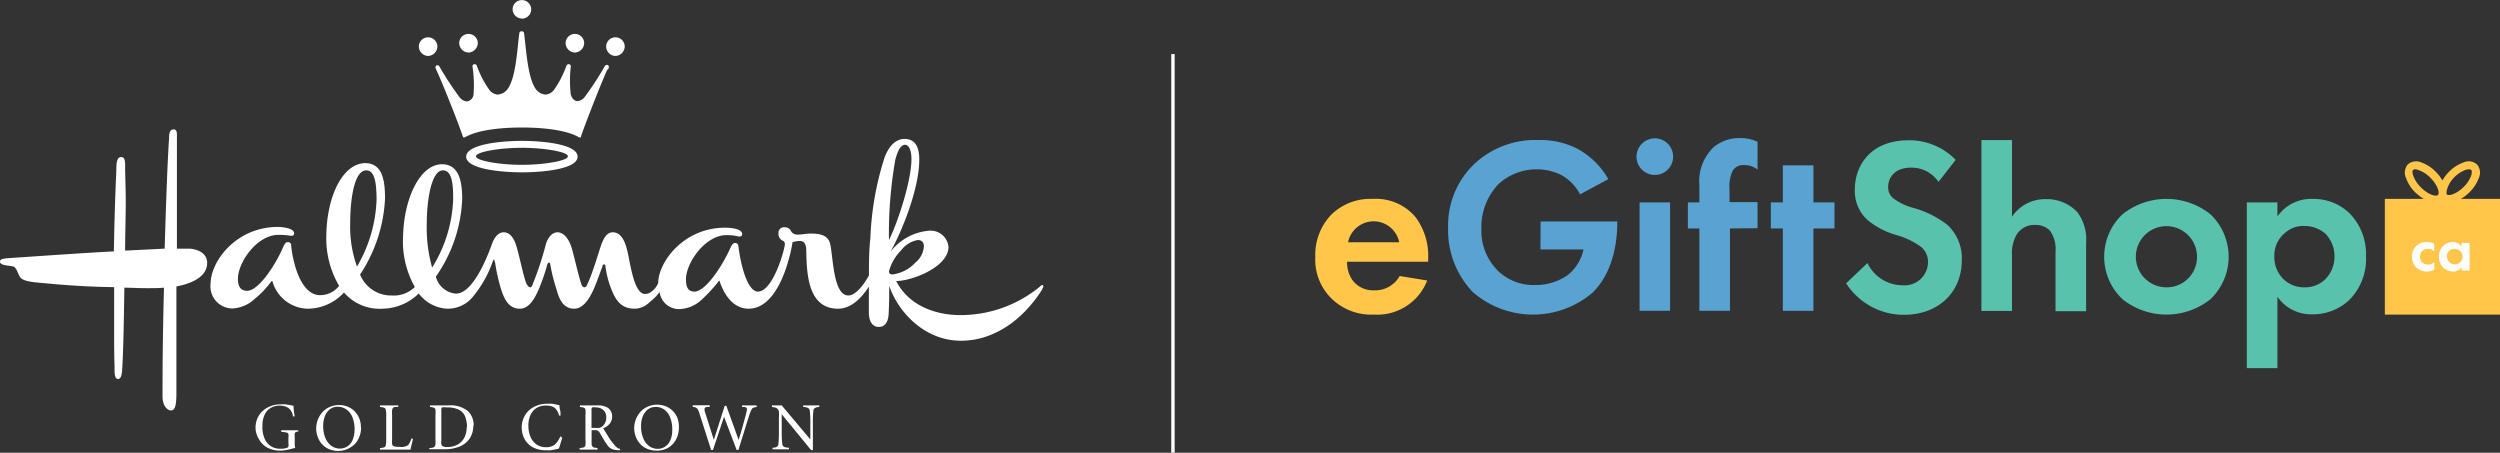
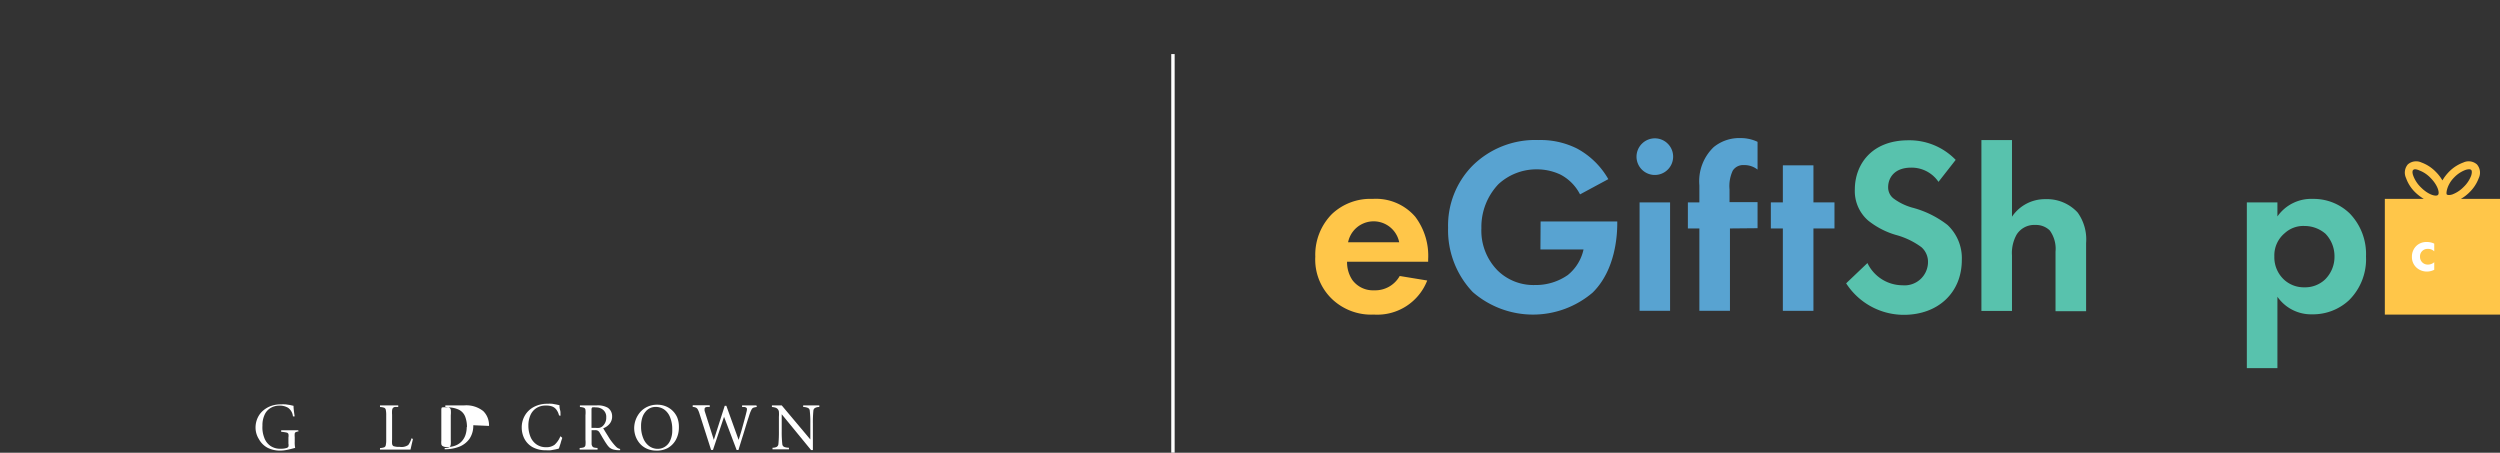
<svg xmlns="http://www.w3.org/2000/svg" viewBox="0 0 293.49 53.15">
  <rect x="0" y="0" width="293.49" height="53.15" fill="#333333" stroke="none" />
  <defs>
    <style>.cls-1{fill:#fff;}.cls-2{fill:#ffc649;}.cls-3{fill:#58a3d1;}.cls-4{fill:#58c2ad;}</style>
  </defs>
  <g id="Layer_2" data-name="Layer 2">
    <g id="Layer_1-2" data-name="Layer 1">
-       <path class="cls-1" d="M107.74,28.18a3.11,3.11,0,0,0-1.95,1.21,5.44,5.44,0,0,0-1.43,2.48c0,.23.17.35.4.35a4.41,4.41,0,0,0,2.7-1.39,2.67,2.67,0,0,0,1-1.9c0-.46-.23-.75-.69-.75M106.25,17c-.51,0-.86.69-1.14,1.73a50,50,0,0,0-.75,9.45c1.09-2.19,2.64-7,2.64-9.51,0-1-.29-1.67-.75-1.67m-34-10.43a1.13,1.13,0,0,1-1.09-1.1,1.09,1.09,0,0,1,2.18,0,1.14,1.14,0,0,1-1.09,1.1m-4.76-.4a1.13,1.13,0,0,1-1.09-1.1,1.09,1.09,0,0,1,2.18,0,1.14,1.14,0,0,1-1.09,1.1m-6.26-4A1.09,1.09,0,0,1,60.18,1.1a1.09,1.09,0,1,1,2.18,0,1.09,1.09,0,0,1-1.09,1.09m0,15.16c-2.52,0-5.39.46-5.39,1s2.87,1,5.39,1,5.4-.46,5.4-1-2.87-1-5.4-1m0,2.88c-2.52,0-6.54-.4-6.54-1.84s4-1.85,6.54-1.85,6.54.4,6.54,1.85-4,1.84-6.54,1.84M55,6.17a1.14,1.14,0,0,1-1.09-1.1,1.09,1.09,0,0,1,2.18,0A1.14,1.14,0,0,1,55,6.17m16.29,2C70.57,9.8,68.9,14,68.21,16c0,.18-.17.18-.34.06-1.49-.81-4.13-1.09-6.6-1.09s-5.1.28-6.59,1.09c-.18.12-.29.12-.35-.06-.69-2-2.35-6.16-3.1-7.78a1.08,1.08,0,0,1-.11-.29.25.25,0,0,1,.23-.28.36.36,0,0,1,.28.23,36.89,36.89,0,0,0,2.3,3.51,1.24,1.24,0,0,0,.86.52.9.9,0,0,0,.8-.81,14.41,14.41,0,0,0-.11-3.22.26.26,0,0,1,.23-.35.29.29,0,0,1,.28.23,11.92,11.92,0,0,0,1.44,2.77,1.33,1.33,0,0,0,1,.57,1.57,1.57,0,0,0,1.15-.63c1-1.33,1.15-4.84,1.38-6.51a.27.27,0,0,1,.28-.29.28.28,0,0,1,.29.29c.23,1.67.4,5.18,1.38,6.51a1.55,1.55,0,0,0,1.14.63,1.35,1.35,0,0,0,1-.57,11.52,11.52,0,0,0,1.43-2.77.3.3,0,0,1,.29-.23.26.26,0,0,1,.23.35A14.37,14.37,0,0,0,67,11.06c.12.52.46.81.81.81a1.24,1.24,0,0,0,.86-.52,36.91,36.91,0,0,0,2.29-3.51.37.37,0,0,1,.29-.23.26.26,0,0,1,.23.28.89.89,0,0,1-.12.29M52,20c-1.44,0-1.9,3.86-1.9,6.22a17.39,17.39,0,0,0,.63,5.19,16.15,16.15,0,0,0,2.47-8.07c0-1.44-.06-3.34-1.2-3.34M50.26,6.57a1.13,1.13,0,0,1-1.09-1.1,1.09,1.09,0,0,1,2.18,0,1.14,1.14,0,0,1-1.09,1.1M43,20c-1.49,0-1.89,3.69-1.89,6.22a13.9,13.9,0,0,0,.8,5.07,16.53,16.53,0,0,0,2.3-7.95C44.18,21.9,44.12,20,43,20m79.4,13.89c-2.06,3.34-5.45,6.11-9.58,6.11-4.47,0-7.51-3.63-8.43-6.46,0,1,0,2.08-.06,3.11,0,.87-.28,1.73-1.15,1.73S102,37.57,102,36.65v-3c-.46.69-1.72,2.59-3.62,2.59-3.61,0-3.67-4.27-3.73-6.86,0-.69-.23-1.09-.74-1.09s-.58.11-.86.11c-.35,2.19-1.78,7.84-5.17,7.84-1.72,0-2.81-1.5-3.38-3.17a.21.21,0,0,0-.06-.12.12.12,0,0,0-.11.12,18.22,18.22,0,0,1-1.84,2,4,4,0,0,1-2.64,1.21,2.28,2.28,0,0,1-2.41-2,6.07,6.07,0,0,1-1.2,1.21,2.49,2.49,0,0,1-1.72.75c-1.61,0-2.24-1-2.76-2.31a11.4,11.4,0,0,1-.69-2.7c0-.12,0-.18-.17-.18s-.17.12-.17.23c-.23.58-.57,1.56-.92,2.42-.57,1.33-1.32,2.54-2.41,2.54-1.32,0-1.78-1.21-2.06-2.25a20.43,20.43,0,0,1-.75-3,.19.19,0,0,0-.17-.17c-.06,0-.12.12-.17.23a22.86,22.86,0,0,1-.92,2.71c-.52,1.27-1.21,2.48-2.3,2.48-1.43,0-1.89-1.33-2.23-2.36a22.78,22.78,0,0,1-.69-3.12c-.06-.05-.06-.23-.12-.28s-.11.17-.17.28a13.17,13.17,0,0,1-2.18,3.92,3.8,3.8,0,0,1-3.1,1.56,4.43,4.43,0,0,1-3.38-1.79,6.16,6.16,0,0,1-4.25,1.79,5.53,5.53,0,0,1-4.53-1.9,5.79,5.79,0,0,1-4.25,1.9A4.39,4.39,0,0,1,32,33.08C32,33,32,33,31.9,33l-.12.12A9.86,9.86,0,0,1,30,35a4.18,4.18,0,0,1-2.64,1.21,2.59,2.59,0,0,1-2.64-2.88c0-2.65,3-6.69,7.91-6.69.41,0,1.9.12,1.9.75a.27.27,0,0,1-.29.29h-.11a9.5,9.5,0,0,0-1.44-.11c-2.52,0-4.76,3.22-4.76,5.18,0,.75.23,1.39,1.09,1.39,1.32,0,3.33-3,4.3-5.31.18-.28.23-.4.46-.4a.36.36,0,0,1,.4.4c.23,2.25,1.21,5.82,3.39,5.82a2.82,2.82,0,0,0,2.24-1.09,11,11,0,0,1-1.5-5.94c.06-4.55,1.9-8.41,4.54-8.47,2,0,2.35,1.9,2.35,4.15a17.59,17.59,0,0,1-2.93,8.93A3.93,3.93,0,0,0,46,34.69a3.5,3.5,0,0,0,2.7-1,10.89,10.89,0,0,1-1.38-6c.12-4.49,2-8.35,4.53-8.41,2,0,2.41,1.9,2.41,4.09a17,17,0,0,1-3.09,9.1,2.65,2.65,0,0,0,2.35,2c1.89,0,3.5-3.8,4.19-5.7.22-.69.68-1.5,1.43-1.5s1.2.75,1.44,1.5c.34,1,.8,3.4,1.2,4.49.17.29.29.47.46.47s.23-.18.34-.47a36.82,36.82,0,0,0,1.49-4.55c.18-.63.64-1.44,1.38-1.44s1.32.81,1.61,1.67.86,3.52,1.2,4.44a.43.43,0,0,0,.35.35c.17,0,.23-.12.34-.35.63-1.33,1.21-3.4,1.66-4.72.23-.58.58-1.39,1.32-1.39,1,0,1.44,1.1,1.67,2,.34,1.15.74,5.24,2.12,5.24.8,0,1.38-.86,1.55-1.27,0-2.42,2.93-6.51,7.86-6.51.4,0,2,.06,2,.75,0,.18-.11.29-.34.29h-.06a5.66,5.66,0,0,0-1.43-.17c-2.53,0-4.77,3.28-4.77,5.18,0,.81.17,1.45,1,1.45,1.31,0,3.32-3.06,4.3-5.31.17-.28.29-.4.46-.4s.4.12.4.4c.29,2.37,1.09,5.31,2.29,5.31,1.78,0,3.16-5,3.16-5.59a.43.43,0,0,0-.17-.35.86.86,0,0,1-.58-.87.66.66,0,0,1,.75-.74.78.78,0,0,1,.75.51.85.85,0,0,0,.74.35c.57,0,1-.12,1.55-.12,1.09,0,2.06.18,2.29,1.27.35,1.56.35,6,2.13,6,1,0,2.12-1.78,2.41-2.36,0-1.21,0-3,.17-4.38a35.18,35.18,0,0,1,1.66-9.45c.52-1.38,1.32-2.19,2.36-2.19,1.43,0,1.72,1.27,1.72,2.42,0,3.4-2,8.36-3.39,10.84A6.37,6.37,0,0,1,109,27.09a2.11,2.11,0,0,1,2.35,1.9c0,2.36-4.3,4-6.14,4,1.49,2.94,4.7,4,7.52,4a14.65,14.65,0,0,0,9.35-3.34c.06-.06.17-.18.28-.18s.12.06.12.18a.47.47,0,0,1-.12.23M20.71,33.66V46.1c0,1.56-.17,2.08-.63,2.08s-1-.58-1-1.61c0-4.67.05-8.07.17-12.8-.57.06-1.32.06-2.07.06-1,0-1.95-.06-2.58-.06-.06,4.15-.11,6.69-.23,9.22-.05.64-.05,1.5-.51,1.5s-.41-.86-.41-1.5c-.05-1.32-.05-2.65-.05-4.21V33.71c-3.67-.05-6.43-.29-9.3-.57-.51-.06-1.43-.18-1.72-.58s-.28-.75-.63-1.15c-.11-.17-.52-.17-.86-.23S0,31.06,0,30.72s.4-.35.92-.41c3.44-.23,9.12-.63,12.45-.8.05-3.52.17-6.86.29-9.57,0-.81.05-1.5.57-1.5s.46.69.46,1.5l.06,2.48c.05,2.13-.06,4.61-.06,7l4.64-.23c.12-3.86.29-9.51.52-13,0-.46.06-1,.52-1s.4.52.4,1v13h1.55c1,.11,2,.57,2,1.67,0,2-2.7,2.59-3.62,2.77" />
      <path class="cls-1" d="M35.05,50.64a1.42,1.42,0,0,0-.33.09.23.23,0,0,0-.12.16,2.2,2.2,0,0,0,0,.42v.54a3.26,3.26,0,0,0,.05.73c-.41.11-.73.19-1,.24a3.84,3.84,0,0,1-.76.08,3.2,3.2,0,0,1-1.49-.34,2.49,2.49,0,0,1-1-1A2.54,2.54,0,0,1,30,50.24a2.75,2.75,0,0,1,.24-1.17,2.52,2.52,0,0,1,.66-.88,3,3,0,0,1,.94-.54,3.38,3.38,0,0,1,1.1-.18,5.3,5.3,0,0,1,.59,0l.48.07.45.1c0,.39.07.8.13,1.24l-.2,0a1.4,1.4,0,0,0-.56-1,1.89,1.89,0,0,0-1-.26,2,2,0,0,0-1.07.28,1.72,1.72,0,0,0-.7.8,2.91,2.91,0,0,0-.25,1.27A3.32,3.32,0,0,0,31,51.32a2,2,0,0,0,.71,1,2,2,0,0,0,1.22.36,2.23,2.23,0,0,0,.75-.1.35.35,0,0,0,.18-.15.91.91,0,0,0,0-.36v-.71a1.19,1.19,0,0,0,0-.41.29.29,0,0,0-.22-.17,4.52,4.52,0,0,0-.63-.09v-.18h2Z" />
-       <path class="cls-1" d="M41.63,50.41A3.87,3.87,0,0,0,41.38,49a2,2,0,0,0-.7-.92A1.75,1.75,0,0,0,39,47.88a1.72,1.72,0,0,0-.55.44,2,2,0,0,0-.37.72,3.2,3.2,0,0,0-.14,1,3.66,3.66,0,0,0,.25,1.36,2.17,2.17,0,0,0,.7.93,1.65,1.65,0,0,0,1,.33,1.58,1.58,0,0,0,.88-.25,1.62,1.62,0,0,0,.62-.75,3,3,0,0,0,.23-1.22m.77-.29a2.87,2.87,0,0,1-.35,1.44,2.41,2.41,0,0,1-1,1,2.77,2.77,0,0,1-2.38.15,2.41,2.41,0,0,1-1.35-1.42,2.71,2.71,0,0,1-.19-1,3.09,3.09,0,0,1,.17-1,2.88,2.88,0,0,1,.53-.89,2.48,2.48,0,0,1,.85-.64,2.72,2.72,0,0,1,1.15-.24,2.67,2.67,0,0,1,1,.19,2.61,2.61,0,0,1,.81.54,2.66,2.66,0,0,1,.55.84,2.88,2.88,0,0,1,.19,1.08" />
      <path class="cls-1" d="M48.47,51.53c0,.08-.06.3-.14.64s-.12.54-.14.61H44.61V52.6a1.79,1.79,0,0,0,.5-.09.33.33,0,0,0,.18-.25,2.93,2.93,0,0,0,.05-.64V48.75a3.07,3.07,0,0,0-.05-.64.33.33,0,0,0-.18-.24,1.79,1.79,0,0,0-.5-.09v-.19h2.14v.19a2.66,2.66,0,0,0-.42,0,.53.53,0,0,0-.21.12.71.71,0,0,0-.09.27,3.51,3.51,0,0,0,0,.53v2.88a3.31,3.31,0,0,0,0,.54.41.41,0,0,0,.15.25,2,2,0,0,0,.75.09,1.38,1.38,0,0,0,1-.22,2.52,2.52,0,0,0,.38-.79Z" />
-       <path class="cls-1" d="M54.82,50.16a3.45,3.45,0,0,0-.21-1.25,1.52,1.52,0,0,0-.76-.82,3,3,0,0,0-1.39-.26,2.37,2.37,0,0,0-.58,0s-.07.1-.07.23v3.66a2.07,2.07,0,0,0,0,.41.36.36,0,0,0,.11.21.88.88,0,0,0,.56.14,2.62,2.62,0,0,0,1.05-.2,1.94,1.94,0,0,0,.72-.52,2.11,2.11,0,0,0,.41-.75,2.86,2.86,0,0,0,.13-.89m.77-.2a2.71,2.71,0,0,1-.43,1.57,2.66,2.66,0,0,1-1.21.95,4.63,4.63,0,0,1-1.72.3H50.4V52.6a1.82,1.82,0,0,0,.43-.06.34.34,0,0,0,.2-.12.54.54,0,0,0,.09-.27,3.72,3.72,0,0,0,0-.53V48.75a3.26,3.26,0,0,0,0-.64.32.32,0,0,0-.17-.24,1.6,1.6,0,0,0-.47-.09v-.19h2.23a3.2,3.2,0,0,1,2.22.67,2.25,2.25,0,0,1,.5.74,2.42,2.42,0,0,1,.18,1" />
+       <path class="cls-1" d="M54.82,50.16a3.45,3.45,0,0,0-.21-1.25,1.52,1.52,0,0,0-.76-.82,3,3,0,0,0-1.39-.26,2.37,2.37,0,0,0-.58,0s-.07.1-.07.23v3.66a2.07,2.07,0,0,0,0,.41.36.36,0,0,0,.11.21.88.88,0,0,0,.56.14,2.62,2.62,0,0,0,1.05-.2,1.94,1.94,0,0,0,.72-.52,2.11,2.11,0,0,0,.41-.75,2.86,2.86,0,0,0,.13-.89m.77-.2a2.71,2.71,0,0,1-.43,1.57,2.66,2.66,0,0,1-1.21.95,4.63,4.63,0,0,1-1.72.3V52.6a1.82,1.82,0,0,0,.43-.06.34.34,0,0,0,.2-.12.54.54,0,0,0,.09-.27,3.72,3.72,0,0,0,0-.53V48.75a3.26,3.26,0,0,0,0-.64.32.32,0,0,0-.17-.24,1.6,1.6,0,0,0-.47-.09v-.19h2.23a3.2,3.2,0,0,1,2.22.67,2.25,2.25,0,0,1,.5.74,2.42,2.42,0,0,1,.18,1" />
      <path class="cls-1" d="M66,51.39c0,.08-.05.19-.09.31s-.07.24-.1.35l-.11.33a1.36,1.36,0,0,1-.11.29l-.39.09-.55.1a3.74,3.74,0,0,1-.55,0,3.16,3.16,0,0,1-1.6-.38,2.41,2.41,0,0,1-.95-1,2.86,2.86,0,0,1-.3-1.28,2.76,2.76,0,0,1,.38-1.44,2.62,2.62,0,0,1,1.07-1,3.31,3.31,0,0,1,1.55-.36,5.46,5.46,0,0,1,.57,0l.5.09.36.08c0,.13,0,.33.08.6s0,.47.07.61l-.2,0a1.81,1.81,0,0,0-.33-.71,1.11,1.11,0,0,0-.5-.36,2.07,2.07,0,0,0-.7-.1,2,2,0,0,0-1.15.31,1.89,1.89,0,0,0-.69.84,3,3,0,0,0-.23,1.19,3.44,3.44,0,0,0,.25,1.34,2,2,0,0,0,.73.9,1.92,1.92,0,0,0,1.1.31,1.58,1.58,0,0,0,1-.29,2.74,2.74,0,0,0,.68-1Z" />
      <path class="cls-1" d="M71.17,49a1.06,1.06,0,0,0-.36-.88,1.24,1.24,0,0,0-.85-.29,1.37,1.37,0,0,0-.44,0s-.08.09-.08.21v2.19h.47a2,2,0,0,0,.45,0,1,1,0,0,0,.35-.17A1.31,1.31,0,0,0,71.17,49m1.63,3.7v.15h-.11a2.34,2.34,0,0,1-.72-.09,1.23,1.23,0,0,1-.44-.24,2.45,2.45,0,0,1-.33-.41c-.09-.13-.17-.25-.24-.37s-.17-.27-.29-.48-.22-.37-.28-.48a.58.58,0,0,0-.2-.21.56.56,0,0,0-.3-.07h-.44v1.12c0,.24,0,.41,0,.52a.57.57,0,0,0,.1.27.32.32,0,0,0,.2.13,2.21,2.21,0,0,0,.4.05v.19H68.05v-.19a1.54,1.54,0,0,0,.5-.08.33.33,0,0,0,.18-.25,3,3,0,0,0,0-.64V48.75a3.07,3.07,0,0,0,0-.64.3.3,0,0,0-.17-.24,1.68,1.68,0,0,0-.48-.09v-.19h2a2.36,2.36,0,0,1,1.26.27,1.18,1.18,0,0,1,.38.42,1.22,1.22,0,0,1,.14.61,1.31,1.31,0,0,1-.27.83,1.71,1.71,0,0,1-.78.56,2.7,2.7,0,0,1,.16.26l.19.31.19.3.17.28a6.86,6.86,0,0,0,.67.87,2.1,2.1,0,0,0,.27.26.86.86,0,0,0,.32.14" />
      <path class="cls-1" d="M78.92,50.41A3.67,3.67,0,0,0,78.67,49a2,2,0,0,0-.69-.92,1.73,1.73,0,0,0-1-.31,1.59,1.59,0,0,0-.66.14,1.53,1.53,0,0,0-.55.44,2,2,0,0,0-.38.72,3.21,3.21,0,0,0-.13,1,3.47,3.47,0,0,0,.25,1.36,2.07,2.07,0,0,0,.69.93,1.68,1.68,0,0,0,1,.33,1.55,1.55,0,0,0,.87-.25,1.62,1.62,0,0,0,.62-.75,2.8,2.8,0,0,0,.23-1.22m.78-.29a3,3,0,0,1-.35,1.44,2.47,2.47,0,0,1-1,1A2.73,2.73,0,0,1,77,52.9a2.69,2.69,0,0,1-1-.2,2.35,2.35,0,0,1-.82-.56,2.73,2.73,0,0,1-.54-.86,2.91,2.91,0,0,1-.19-1,2.93,2.93,0,0,1,.7-1.89,2.52,2.52,0,0,1,.86-.64,2.66,2.66,0,0,1,1.15-.24,2.62,2.62,0,0,1,1,.19A2.47,2.47,0,0,1,79.5,49a2.88,2.88,0,0,1,.2,1.08" />
      <path class="cls-1" d="M88.85,47.78a1.83,1.83,0,0,0-.4.08.45.45,0,0,0-.21.2,3.23,3.23,0,0,0-.23.54c-.05.13-.09.29-.15.46s-.13.42-.23.72l-.39,1.28c-.18.56-.36,1.15-.55,1.77h-.21L85,48.93h0l-1.3,3.89h-.22l-1.37-4.28a2.38,2.38,0,0,0-.21-.5.47.47,0,0,0-.21-.19,1,1,0,0,0-.37-.08v-.19h2v.19l-.25,0a.64.64,0,0,0-.27.07.16.16,0,0,0-.08.15,1,1,0,0,0,0,.25l1.08,3.4h0l1.28-4h.19l1.44,4h0c.11-.34.22-.7.34-1.1l.32-1.16c.1-.37.19-.7.26-1a1.61,1.61,0,0,0,.06-.34.19.19,0,0,0-.08-.18.47.47,0,0,0-.26-.08l-.23,0v-.19h1.68Z" />
      <path class="cls-1" d="M96.18,47.78a1,1,0,0,0-.49.11.39.39,0,0,0-.2.3,13.68,13.68,0,0,0-.06,1.52v3.13h-.21l-3.45-4.21h0v2a13.24,13.24,0,0,0,.07,1.52.44.44,0,0,0,.1.23.53.53,0,0,0,.26.13,1.61,1.61,0,0,0,.42.05v.19H90.69v-.19a1,1,0,0,0,.49-.1.42.42,0,0,0,.2-.31,13.81,13.81,0,0,0,.06-1.52V48.94a3.75,3.75,0,0,0,0-.61.53.53,0,0,0-.12-.28.58.58,0,0,0-.27-.19,2,2,0,0,0-.43-.08v-.19h1.15l3.36,4h0V49.71a11.45,11.45,0,0,0-.07-1.52.37.37,0,0,0-.21-.3,1.4,1.4,0,0,0-.56-.11v-.19h1.9Z" />
      <rect class="cls-1" x="137.5" y="6.35" width="0.4" height="46.79" />
      <path class="cls-2" d="M288.89,23.35a4.62,4.62,0,0,0,1-.76A4.51,4.51,0,0,0,291,20.9a1.47,1.47,0,0,0-.22-1.6h0a1.47,1.47,0,0,0-1.6-.22,4.51,4.51,0,0,0-1.69,1.1,5.13,5.13,0,0,0-.76,1,4.82,4.82,0,0,0-.77-1,4.47,4.47,0,0,0-1.68-1.1,1.49,1.49,0,0,0-1.61.22h0a1.49,1.49,0,0,0-.21,1.6,4.36,4.36,0,0,0,1.09,1.69,5.37,5.37,0,0,0,1,.76h-4.58V36.93h13.58V23.35Zm-.78-2.52a3.58,3.58,0,0,1,1.33-.88,1.4,1.4,0,0,1,.41-.08.37.37,0,0,1,.26.08h0c.1.1.09.36,0,.66a3.58,3.58,0,0,1-.88,1.33,3.72,3.72,0,0,1-1.32.88c-.31.1-.57.1-.67,0S287.25,21.69,288.11,20.83Zm-4.81-.22c-.11-.3-.11-.56,0-.66h0a.36.36,0,0,1,.25-.08A1.4,1.4,0,0,1,284,20a3.58,3.58,0,0,1,1.33.88c.86.86,1.1,1.77.88,2s-1.13,0-2-.88A3.67,3.67,0,0,1,283.3,20.61Z" />
      <path class="cls-2" d="M167.55,32.93a6.29,6.29,0,0,1-6.26,4,6.67,6.67,0,0,1-4.88-1.79,6.42,6.42,0,0,1-2-5,6.8,6.8,0,0,1,1.94-5,6.55,6.55,0,0,1,4.79-1.79,6.09,6.09,0,0,1,5,2.09,7.59,7.59,0,0,1,1.52,5v.29h-9.52a3.74,3.74,0,0,0,.62,2.14,3,3,0,0,0,2.56,1.21,3.29,3.29,0,0,0,3-1.68Zm-3.29-4.49a3.06,3.06,0,0,0-6,0Z" />
      <path class="cls-3" d="M180.86,26h9v.23c0,1.32-.18,5.44-2.88,8.11a10.78,10.78,0,0,1-14.08-.05A10.52,10.52,0,0,1,170,26.73a10,10,0,0,1,2.88-7.29,10.46,10.46,0,0,1,7.73-3,9.55,9.55,0,0,1,4.53,1,9.31,9.31,0,0,1,3.67,3.59l-3.32,1.79a5.39,5.39,0,0,0-2.29-2.32,6.51,6.51,0,0,0-2.77-.62,6.58,6.58,0,0,0-4.52,1.74,7.28,7.28,0,0,0-2,5.17,6.65,6.65,0,0,0,1.94,5,6,6,0,0,0,4.35,1.67,6.56,6.56,0,0,0,3.85-1.17,5.3,5.3,0,0,0,1.85-3h-5.06Z" />
      <path class="cls-3" d="M194.27,16.24a2.15,2.15,0,1,1-2.15,2.14A2.16,2.16,0,0,1,194.27,16.24Zm1.79,7.52V36.49h-3.58V23.76Z" />
      <path class="cls-3" d="M203.09,26.82v9.67H199.5V26.82h-1.35V23.76h1.35v-2a5.54,5.54,0,0,1,1.68-4.49,4.74,4.74,0,0,1,3.15-1.06,4.61,4.61,0,0,1,2,.44v3.26a2.5,2.5,0,0,0-1.61-.53,1.44,1.44,0,0,0-1.3.65,4.26,4.26,0,0,0-.38,2.2v1.5h3.29v3.06Z" />
      <path class="cls-3" d="M212.89,26.82v9.67H209.3V26.82h-1.41V23.76h1.41V19.41h3.59v4.35h2.47v3.06Z" />
      <path class="cls-4" d="M227.57,21.35a3.81,3.81,0,0,0-3.2-1.67c-2.06,0-2.71,1.29-2.71,2.29a1.65,1.65,0,0,0,.62,1.32,6.7,6.7,0,0,0,2.35,1.12,11.45,11.45,0,0,1,4,2,5.34,5.34,0,0,1,1.68,4.11c0,3.82-2.77,6.44-6.82,6.44a8.06,8.06,0,0,1-6.76-3.7l2.5-2.38a4.58,4.58,0,0,0,4.11,2.61,2.75,2.75,0,0,0,3-2.7,2.29,2.29,0,0,0-.77-1.77,9,9,0,0,0-3-1.44,9.43,9.43,0,0,1-3.27-1.7,4.59,4.59,0,0,1-1.55-3.64c0-2.89,1.94-5.77,6.28-5.77a7.55,7.55,0,0,1,5.56,2.3Z" />
      <path class="cls-4" d="M232.61,16.44h3.59v9a4.66,4.66,0,0,1,3.93-2.06,4.9,4.9,0,0,1,3.77,1.56,5.38,5.38,0,0,1,1,3.59v8h-3.59V29.55a3.65,3.65,0,0,0-.68-2.5,2.3,2.3,0,0,0-1.67-.64,2.44,2.44,0,0,0-2.21,1.12A4.42,4.42,0,0,0,236.2,30v6.5h-3.59Z" />
-       <path class="cls-4" d="M259.48,25.14a6.88,6.88,0,0,1,0,10,8.29,8.29,0,0,1-10.29,0,6.85,6.85,0,0,1,0-10,8.29,8.29,0,0,1,10.29,0Zm-1.56,5a3.59,3.59,0,1,0-3.59,3.59A3.55,3.55,0,0,0,257.92,30.14Z" />
      <path class="cls-4" d="M267.36,43.22h-3.59V23.76h3.59v1.65a4.83,4.83,0,0,1,4.14-2.06,6.09,6.09,0,0,1,4.35,1.71,6.85,6.85,0,0,1,1.91,5.05,6.77,6.77,0,0,1-2,5.14,6.2,6.2,0,0,1-4.32,1.65,4.82,4.82,0,0,1-4.08-2.06Zm.85-15.84A3.38,3.38,0,0,0,267,30.11a3.58,3.58,0,0,0,1.18,2.76,3.43,3.43,0,0,0,2.35.86,3.4,3.4,0,0,0,2.41-.91,3.73,3.73,0,0,0,1.12-2.71A3.79,3.79,0,0,0,273,27.44a3.75,3.75,0,0,0-2.44-.91A3.23,3.23,0,0,0,268.21,27.38Z" />
      <path class="cls-1" d="M285.77,29.51a1,1,0,0,0-.76-.29.87.87,0,0,0-.91.92.9.9,0,0,0,.94.92,1.09,1.09,0,0,0,.73-.28v.89a1.87,1.87,0,0,1-.85.21,1.81,1.81,0,0,1-1.25-.48,1.66,1.66,0,0,1-.52-1.25,1.73,1.73,0,0,1,.56-1.32,1.71,1.71,0,0,1,1.18-.42,2,2,0,0,1,.88.19Z" />
-       <path class="cls-1" d="M289,28.51h.92v3.26H289v-.42a1.19,1.19,0,0,1-1,.53,1.66,1.66,0,0,1-1.67-1.74,1.63,1.63,0,0,1,1.62-1.73,1.18,1.18,0,0,1,1,.52Zm-1.72,1.63a.91.91,0,1,0,.9-.92A.89.89,0,0,0,287.24,30.14Z" />
    </g>
  </g>
</svg>